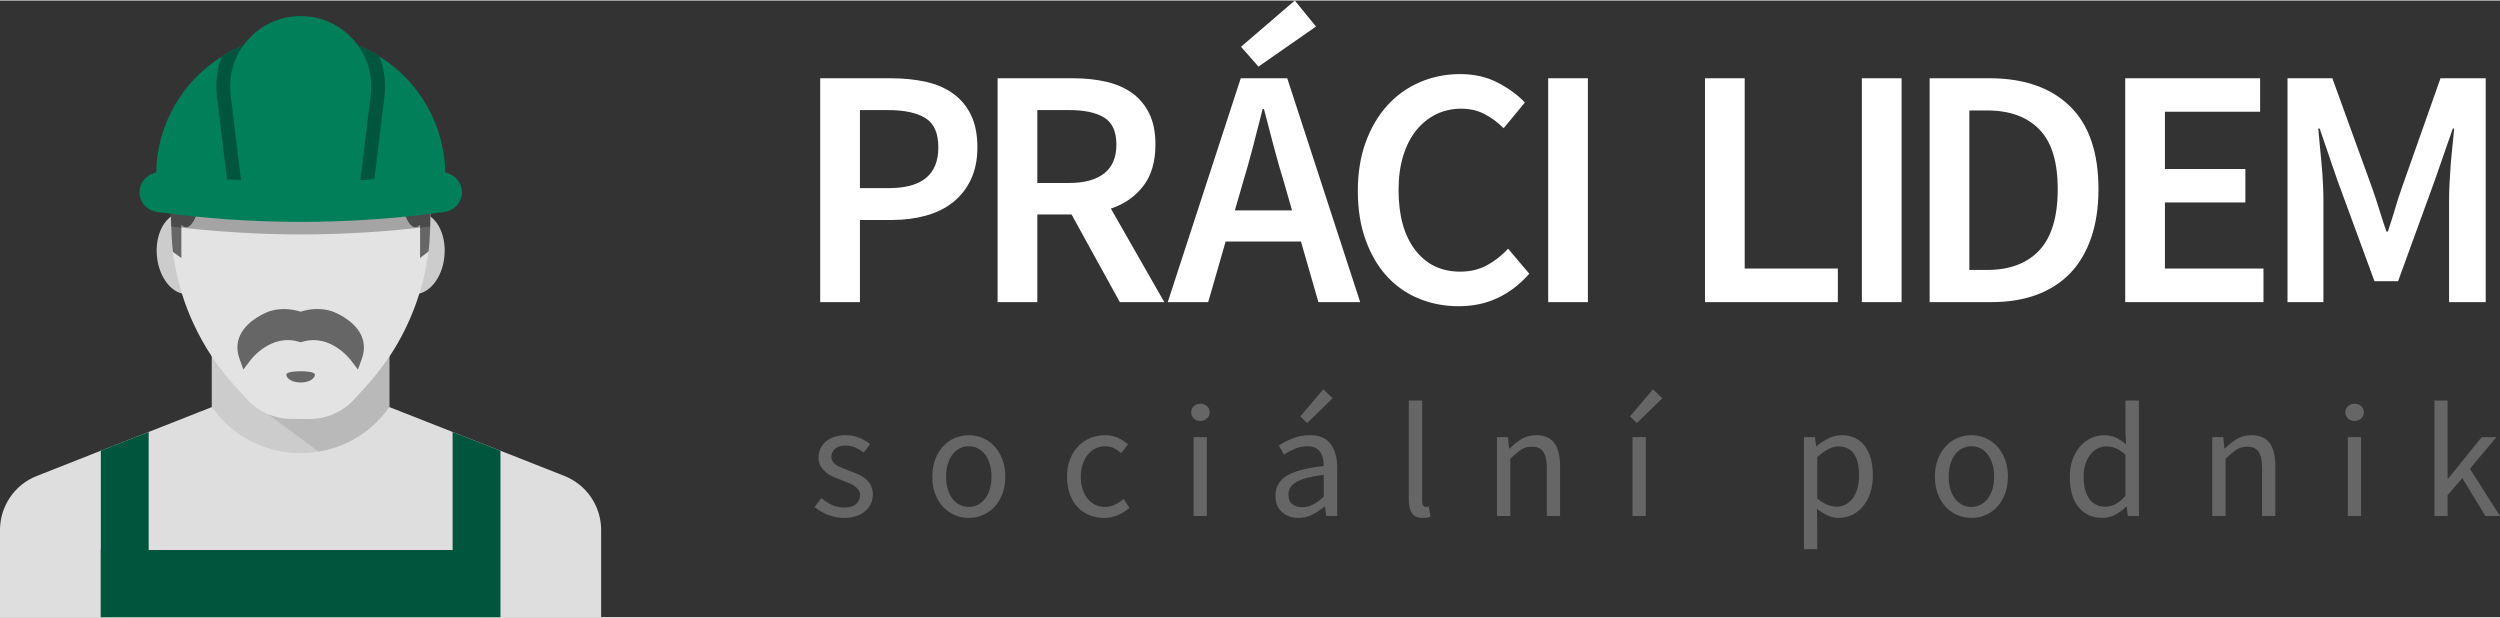
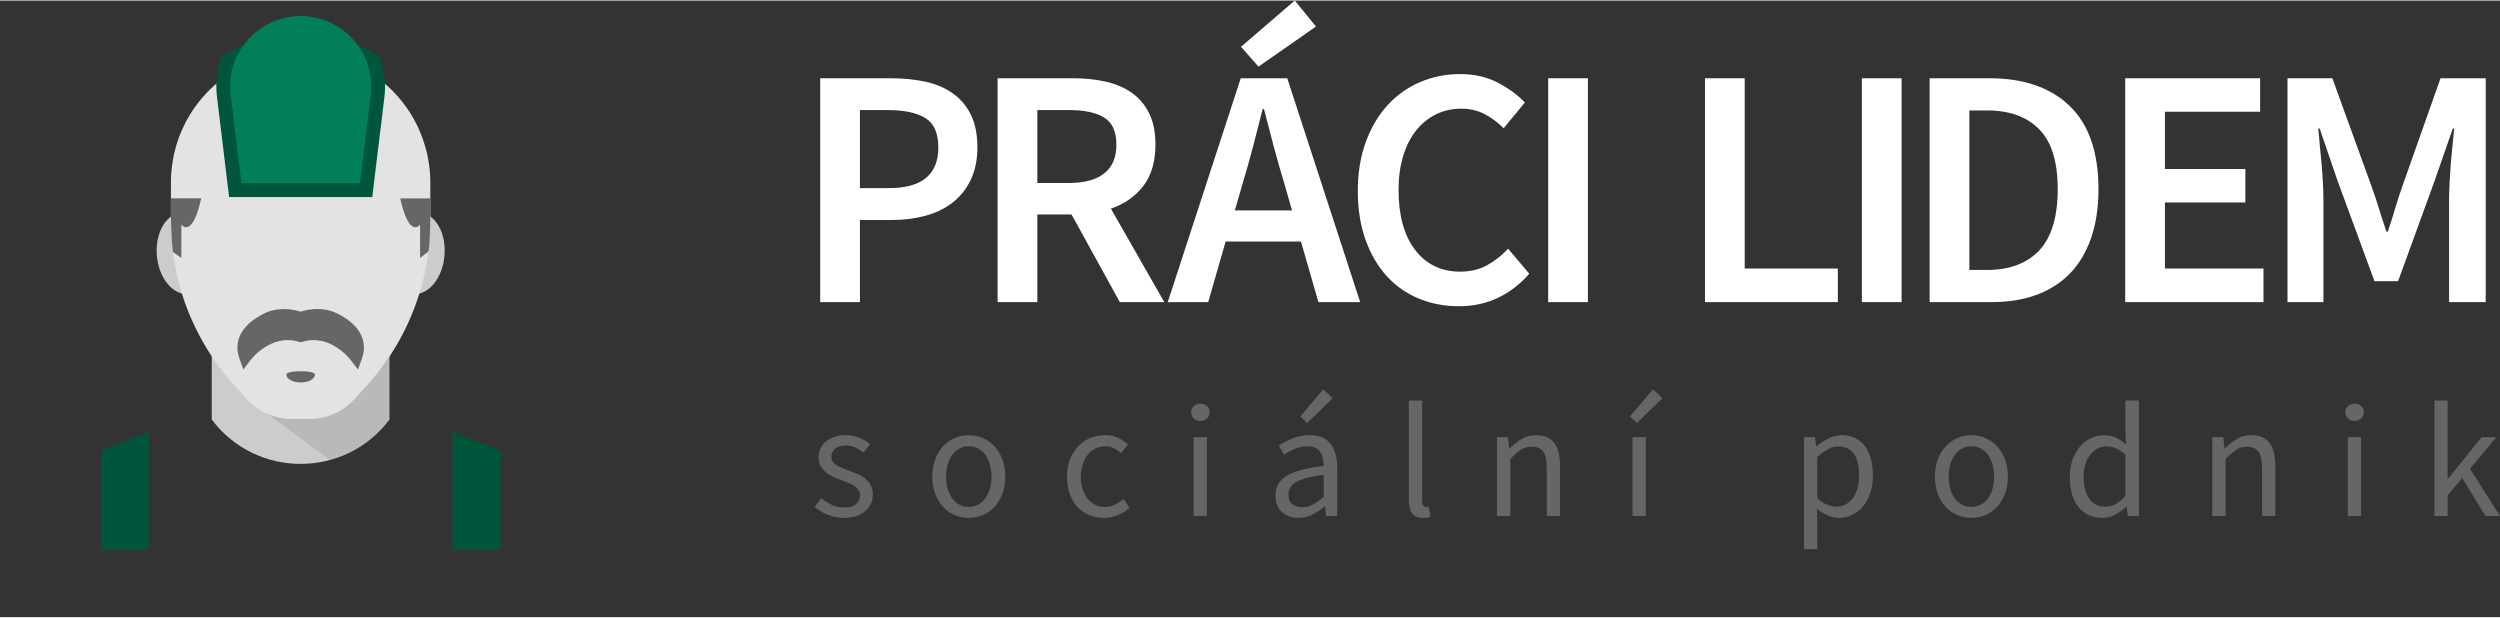
<svg xmlns="http://www.w3.org/2000/svg" xml:space="preserve" width="858px" height="212px" style="shape-rendering:geometricPrecision; text-rendering:geometricPrecision; image-rendering:optimizeQuality; fill-rule:evenodd; clip-rule:evenodd" viewBox="0 0 341.19 84.16">
  <rect x="0" y="0" width="341.19" height="84.16" fill="#333333" stroke="none" />
  <defs>
    <style type="text/css">  .fil6 {fill:#00563C} .fil9 {fill:#007F59} .fil7 {fill:#666666} .fil2 {fill:#CCCCCC} .fil5 {fill:#DEDEDE} .fil3 {fill:#E3E3E3} .fil1 {fill:#666666;fill-rule:nonzero} .fil0 {fill:white;fill-rule:nonzero} .fil4 {fill:#666666;fill-opacity:0.188} .fil8 {fill:black;fill-opacity:0.278}  </style>
  </defs>
  <g id="Layer_x0020_1">
    <path class="fil0" d="M111.94 10.61l9.63 0c1.68,0 3.24,0.15 4.69,0.46 1.45,0.31 2.7,0.84 3.76,1.59 1.06,0.75 1.89,1.72 2.48,2.92 0.59,1.2 0.89,2.69 0.89,4.46 0,1.68 -0.3,3.15 -0.89,4.39 -0.59,1.25 -1.41,2.29 -2.45,3.11 -1.05,0.83 -2.28,1.43 -3.7,1.82 -1.41,0.39 -2.95,0.59 -4.6,0.59l-4.39 0 0 11.21 -5.42 0 0 -30.55zm9.39 14.99c4.49,0 6.73,-1.85 6.73,-5.56 0,-1.93 -0.58,-3.26 -1.75,-3.99 -1.17,-0.73 -2.89,-1.1 -5.16,-1.1l-3.79 0 0 10.65 3.97 0zm20.24 -0.7l4.34 0c2.09,0 3.69,-0.44 4.79,-1.31 1.11,-0.87 1.66,-2.18 1.66,-3.92 0,-1.78 -0.55,-3.01 -1.66,-3.69 -1.1,-0.69 -2.7,-1.03 -4.79,-1.03l-4.34 0 0 9.95zm11.26 16.26l-6.59 -11.96 -4.67 0 0 11.96 -5.42 0 0 -30.55 10.32 0c1.59,0 3.07,0.15 4.44,0.46 1.37,0.31 2.56,0.82 3.55,1.52 1,0.7 1.78,1.63 2.36,2.78 0.58,1.15 0.87,2.59 0.87,4.3 0,2.33 -0.56,4.22 -1.66,5.65 -1.11,1.43 -2.58,2.46 -4.42,3.08l7.29 12.76 -6.07 0zm23.5 -12.52l-1.07 -3.74c-0.5,-1.62 -0.98,-3.28 -1.43,-5 -0.45,-1.71 -0.89,-3.41 -1.33,-5.09l-0.18 0c-0.44,1.71 -0.88,3.42 -1.31,5.12 -0.44,1.69 -0.91,3.35 -1.4,4.97l-1.08 3.74 7.8 0zm1.22 4.25l-10.28 0 -2.38 8.27 -5.52 0 9.96 -30.55 6.35 0 9.95 30.55 -5.7 0 -2.38 -8.27zm-8.18 -26.58l7.34 -6.31 2.89 3.55 -7.85 5.47 -2.38 -2.71zm29.72 35.41c-1.93,0 -3.74,-0.34 -5.42,-1.03 -1.68,-0.68 -3.14,-1.7 -4.37,-3.03 -1.23,-1.34 -2.2,-2.99 -2.92,-4.96 -0.71,-1.96 -1.07,-4.2 -1.07,-6.72 0,-2.5 0.37,-4.73 1.1,-6.71 0.73,-1.98 1.73,-3.65 2.99,-5.02 1.26,-1.37 2.74,-2.41 4.44,-3.13 1.69,-0.72 3.51,-1.08 5.44,-1.08 1.93,0 3.64,0.39 5.14,1.17 1.49,0.78 2.72,1.68 3.69,2.71l-2.9 3.51c-0.81,-0.81 -1.68,-1.46 -2.62,-1.94 -0.93,-0.49 -1.99,-0.73 -3.17,-0.73 -1.25,0 -2.39,0.26 -3.44,0.77 -1.04,0.52 -1.94,1.25 -2.71,2.2 -0.76,0.95 -1.35,2.11 -1.77,3.48 -0.42,1.37 -0.63,2.91 -0.63,4.63 0,3.48 0.75,6.22 2.26,8.19 1.51,1.98 3.56,2.97 6.15,2.97 1.37,0 2.58,-0.29 3.64,-0.86 1.06,-0.58 2.03,-1.33 2.9,-2.27l2.89 3.41c-1.24,1.43 -2.67,2.53 -4.27,3.29 -1.6,0.77 -3.39,1.15 -5.35,1.15zm12.2 -31.11l5.42 0 0 30.55 -5.42 0 0 -30.55zm21.4 0l5.42 0 0 25.97 12.71 0 0 4.58 -18.13 0 0 -30.55zm21.41 0l5.42 0 0 30.55 -5.42 0 0 -30.55zm9.25 0l8.18 0c4.67,0 8.32,1.26 10.93,3.78 2.62,2.52 3.93,6.31 3.93,11.35 0,2.52 -0.34,4.75 -1.01,6.68 -0.67,1.93 -1.63,3.55 -2.89,4.84 -1.26,1.29 -2.79,2.26 -4.58,2.92 -1.79,0.65 -3.83,0.98 -6.1,0.98l-8.46 0 0 -30.55zm7.81 26.16c3.11,0 5.5,-0.9 7.17,-2.69 1.66,-1.79 2.5,-4.57 2.5,-8.34 0,-3.74 -0.84,-6.46 -2.53,-8.17 -1.68,-1.72 -4.06,-2.57 -7.14,-2.57l-2.39 0 0 21.77 2.39 0zm18.88 -26.16l18.41 0 0 4.57 -12.99 0 0 7.81 10.98 0 0 4.57 -10.98 0 0 9.02 13.45 0 0 4.58 -18.87 0 0 -30.55zm22.15 0l6.12 0 5.42 14.95c0.34,0.96 0.67,1.95 0.98,2.96 0.31,1.01 0.64,2.02 0.98,3.02l0.19 0c0.34,-1 0.66,-2.01 0.96,-3.02 0.29,-1.01 0.61,-2 0.95,-2.96l5.28 -14.95 6.17 0 0 30.55 -5 0 0 -13.97c0,-0.72 0.02,-1.49 0.07,-2.34 0.05,-0.84 0.1,-1.69 0.16,-2.54 0.07,-0.86 0.14,-1.7 0.24,-2.52 0.09,-0.83 0.17,-1.6 0.23,-2.32l-0.19 0 -2.47 7.1 -5 13.74 -3.22 0 -5.05 -13.74 -2.43 -7.1 -0.19 0c0.07,0.72 0.14,1.49 0.21,2.32 0.08,0.82 0.16,1.66 0.24,2.52 0.08,0.85 0.14,1.7 0.18,2.54 0.05,0.85 0.07,1.62 0.07,2.34l0 13.97 -4.9 0 0 -30.55z" />
    <path class="fil1" d="M115.18 70.61c-0.76,0 -1.49,-0.14 -2.19,-0.42 -0.69,-0.28 -1.3,-0.63 -1.81,-1.06l0.91 -1.22c0.47,0.38 0.95,0.69 1.45,0.93 0.49,0.24 1.06,0.35 1.71,0.35 0.71,0 1.24,-0.16 1.59,-0.48 0.36,-0.33 0.54,-0.73 0.54,-1.2 0,-0.28 -0.08,-0.52 -0.23,-0.73 -0.14,-0.2 -0.33,-0.39 -0.56,-0.54 -0.23,-0.16 -0.49,-0.29 -0.79,-0.41 -0.29,-0.12 -0.59,-0.24 -0.88,-0.35 -0.39,-0.14 -0.77,-0.29 -1.15,-0.46 -0.39,-0.17 -0.73,-0.37 -1.03,-0.62 -0.3,-0.24 -0.55,-0.53 -0.74,-0.85 -0.2,-0.32 -0.29,-0.72 -0.29,-1.17 0,-0.43 0.08,-0.83 0.25,-1.21 0.17,-0.38 0.42,-0.7 0.73,-0.97 0.32,-0.28 0.71,-0.49 1.17,-0.64 0.45,-0.16 0.97,-0.24 1.55,-0.24 0.67,0 1.3,0.12 1.87,0.36 0.56,0.23 1.05,0.52 1.47,0.86l-0.87 1.15c-0.36,-0.28 -0.75,-0.51 -1.15,-0.69 -0.39,-0.17 -0.83,-0.26 -1.3,-0.26 -0.68,0 -1.18,0.15 -1.5,0.46 -0.31,0.31 -0.47,0.68 -0.47,1.09 0,0.25 0.06,0.47 0.2,0.65 0.13,0.19 0.31,0.35 0.53,0.49 0.22,0.14 0.47,0.26 0.76,0.37 0.29,0.12 0.59,0.23 0.9,0.35 0.38,0.15 0.77,0.3 1.16,0.46 0.39,0.16 0.74,0.37 1.05,0.61 0.31,0.24 0.57,0.54 0.76,0.9 0.2,0.35 0.3,0.78 0.3,1.28 0,0.44 -0.08,0.86 -0.25,1.24 -0.17,0.38 -0.42,0.72 -0.75,1.02 -0.34,0.29 -0.75,0.53 -1.24,0.7 -0.5,0.17 -1.06,0.25 -1.7,0.25zm17.04 0c-0.67,0 -1.3,-0.12 -1.9,-0.38 -0.59,-0.25 -1.12,-0.61 -1.58,-1.09 -0.46,-0.48 -0.82,-1.07 -1.09,-1.77 -0.28,-0.7 -0.41,-1.5 -0.41,-2.38 0,-0.9 0.13,-1.7 0.41,-2.4 0.27,-0.7 0.63,-1.3 1.09,-1.78 0.46,-0.49 0.99,-0.86 1.58,-1.11 0.6,-0.25 1.23,-0.38 1.9,-0.38 0.66,0 1.29,0.13 1.89,0.38 0.6,0.25 1.12,0.62 1.58,1.11 0.46,0.48 0.82,1.08 1.1,1.78 0.27,0.7 0.41,1.5 0.41,2.4 0,0.88 -0.14,1.68 -0.41,2.38 -0.28,0.7 -0.64,1.29 -1.1,1.77 -0.46,0.48 -0.98,0.84 -1.58,1.09 -0.6,0.26 -1.23,0.38 -1.89,0.38zm0 -1.5c0.45,0 0.88,-0.1 1.26,-0.3 0.38,-0.2 0.71,-0.48 0.98,-0.84 0.28,-0.37 0.49,-0.8 0.63,-1.3 0.15,-0.5 0.23,-1.06 0.23,-1.68 0,-0.62 -0.08,-1.19 -0.23,-1.69 -0.14,-0.51 -0.35,-0.95 -0.63,-1.32 -0.27,-0.37 -0.6,-0.65 -0.98,-0.85 -0.38,-0.2 -0.81,-0.3 -1.26,-0.3 -0.46,0 -0.88,0.1 -1.26,0.3 -0.39,0.2 -0.72,0.48 -0.99,0.85 -0.27,0.37 -0.48,0.81 -0.63,1.32 -0.15,0.5 -0.22,1.07 -0.22,1.69 0,0.62 0.07,1.18 0.22,1.68 0.15,0.5 0.36,0.93 0.63,1.3 0.27,0.36 0.6,0.64 0.99,0.84 0.38,0.2 0.8,0.3 1.26,0.3zm18.45 1.5c-0.71,0 -1.38,-0.12 -2,-0.38 -0.61,-0.25 -1.15,-0.61 -1.6,-1.09 -0.45,-0.48 -0.8,-1.07 -1.06,-1.77 -0.26,-0.7 -0.39,-1.5 -0.39,-2.38 0,-0.9 0.14,-1.7 0.42,-2.4 0.28,-0.7 0.66,-1.3 1.13,-1.78 0.47,-0.49 1.02,-0.86 1.65,-1.11 0.63,-0.25 1.29,-0.38 1.98,-0.38 0.71,0 1.31,0.13 1.81,0.38 0.51,0.25 0.95,0.54 1.33,0.88l-0.93 1.2c-0.31,-0.28 -0.64,-0.51 -0.98,-0.69 -0.35,-0.17 -0.74,-0.26 -1.16,-0.26 -0.49,0 -0.94,0.1 -1.35,0.3 -0.42,0.2 -0.77,0.48 -1.07,0.85 -0.29,0.37 -0.52,0.81 -0.69,1.32 -0.17,0.5 -0.26,1.07 -0.26,1.69 0,0.62 0.08,1.18 0.25,1.68 0.16,0.5 0.38,0.93 0.67,1.3 0.29,0.36 0.64,0.64 1.05,0.84 0.41,0.2 0.86,0.3 1.35,0.3 0.5,0 0.96,-0.11 1.39,-0.33 0.42,-0.21 0.8,-0.46 1.14,-0.76l0.79 1.22c-0.49,0.43 -1.02,0.76 -1.61,1.01 -0.59,0.24 -1.21,0.36 -1.86,0.36zm12.23 -11.02l1.81 0 0 10.76 -1.81 0 0 -10.76zm0.93 -2.21c-0.36,0 -0.66,-0.12 -0.9,-0.34 -0.24,-0.22 -0.36,-0.5 -0.36,-0.84 0,-0.35 0.12,-0.64 0.36,-0.85 0.24,-0.21 0.54,-0.32 0.9,-0.32 0.35,0 0.65,0.11 0.89,0.32 0.25,0.21 0.37,0.5 0.37,0.85 0,0.34 -0.12,0.62 -0.37,0.84 -0.24,0.22 -0.54,0.34 -0.89,0.34zm13.38 13.23c-0.9,0 -1.65,-0.26 -2.25,-0.8 -0.6,-0.53 -0.89,-1.28 -0.89,-2.25 0,-1.18 0.52,-2.09 1.57,-2.72 1.04,-0.62 2.72,-1.06 5.02,-1.31 0,-0.34 -0.03,-0.67 -0.1,-1 -0.07,-0.32 -0.18,-0.61 -0.34,-0.86 -0.16,-0.25 -0.39,-0.46 -0.68,-0.61 -0.28,-0.15 -0.65,-0.23 -1.09,-0.23 -0.62,0 -1.2,0.12 -1.75,0.35 -0.55,0.24 -1.03,0.5 -1.46,0.8l-0.71 -1.26c0.5,-0.33 1.11,-0.64 1.84,-0.94 0.72,-0.31 1.52,-0.46 2.39,-0.46 1.31,0 2.26,0.4 2.85,1.21 0.59,0.8 0.89,1.88 0.89,3.22l0 6.6 -1.51 0 -0.15 -1.29 -0.07 0c-0.51,0.43 -1.07,0.79 -1.66,1.1 -0.59,0.3 -1.22,0.45 -1.9,0.45zm0.53 -1.46c0.52,0 1,-0.12 1.46,-0.37 0.46,-0.24 0.94,-0.6 1.46,-1.07l0 -2.99c-0.9,0.12 -1.66,0.26 -2.27,0.42 -0.61,0.17 -1.1,0.36 -1.48,0.58 -0.38,0.22 -0.65,0.47 -0.82,0.76 -0.17,0.29 -0.25,0.6 -0.25,0.94 0,0.62 0.18,1.07 0.55,1.33 0.37,0.27 0.82,0.4 1.35,0.4zm-0.27 -12.39l3.12 -3.7 1.29 1.22 -3.48 3.38 -0.93 -0.9zm16.73 13.85c-0.7,0 -1.19,-0.21 -1.49,-0.62 -0.29,-0.41 -0.44,-1.02 -0.44,-1.81l0 -13.59 1.82 0 0 13.72c0,0.29 0.05,0.5 0.15,0.62 0.1,0.12 0.22,0.18 0.36,0.18 0.05,0 0.11,0 0.16,0 0.05,0 0.13,-0.02 0.23,-0.05l0.25 1.37c-0.12,0.06 -0.26,0.11 -0.42,0.14 -0.17,0.03 -0.37,0.04 -0.62,0.04zm10.1 -11.02l1.51 0 0.15 1.55 0.07 0c0.52,-0.52 1.06,-0.95 1.63,-1.3 0.56,-0.34 1.22,-0.52 1.98,-0.52 1.13,0 1.96,0.36 2.49,1.07 0.52,0.7 0.78,1.75 0.78,3.14l0 6.82 -1.81 0 0 -6.58c0,-1.02 -0.16,-1.75 -0.49,-2.2 -0.32,-0.45 -0.84,-0.68 -1.55,-0.68 -0.56,0 -1.05,0.14 -1.48,0.42 -0.43,0.29 -0.92,0.7 -1.46,1.24l0 7.8 -1.82 0 0 -10.76zm18.5 0l1.81 0 0 10.76 -1.81 0 0 -10.76zm-0.34 -2.83l3.13 -3.7 1.28 1.22 -3.48 3.38 -0.93 -0.9zm23.74 2.83l1.5 0 0.16 1.24 0.06 0c0.49,-0.42 1.03,-0.77 1.61,-1.06 0.58,-0.3 1.19,-0.45 1.82,-0.45 0.7,0 1.31,0.13 1.84,0.39 0.53,0.26 0.97,0.63 1.33,1.11 0.35,0.48 0.62,1.05 0.81,1.72 0.18,0.67 0.27,1.43 0.27,2.27 0,0.92 -0.12,1.73 -0.37,2.45 -0.25,0.71 -0.59,1.32 -1.02,1.82 -0.43,0.51 -0.92,0.88 -1.48,1.14 -0.56,0.26 -1.15,0.39 -1.77,0.39 -0.51,0 -1,-0.11 -1.5,-0.33 -0.49,-0.22 -0.99,-0.53 -1.49,-0.91l0.04 1.88 0 3.63 -1.81 0 0 -15.29zm4.45 9.49c0.44,0 0.85,-0.1 1.22,-0.3 0.38,-0.19 0.7,-0.47 0.98,-0.84 0.27,-0.36 0.48,-0.8 0.64,-1.34 0.15,-0.53 0.23,-1.12 0.23,-1.79 0,-0.59 -0.05,-1.13 -0.15,-1.61 -0.11,-0.49 -0.27,-0.91 -0.5,-1.25 -0.23,-0.35 -0.52,-0.62 -0.89,-0.81 -0.36,-0.19 -0.79,-0.29 -1.29,-0.29 -0.46,0 -0.92,0.13 -1.38,0.38 -0.47,0.25 -0.97,0.61 -1.5,1.08l0 5.64c0.49,0.42 0.96,0.71 1.42,0.88 0.46,0.17 0.86,0.25 1.22,0.25zm18.4 1.53c-0.66,0 -1.29,-0.12 -1.89,-0.38 -0.6,-0.25 -1.13,-0.61 -1.58,-1.09 -0.46,-0.48 -0.83,-1.07 -1.1,-1.77 -0.27,-0.7 -0.41,-1.5 -0.41,-2.38 0,-0.9 0.14,-1.7 0.41,-2.4 0.27,-0.7 0.64,-1.3 1.1,-1.78 0.45,-0.49 0.98,-0.86 1.58,-1.11 0.6,-0.25 1.23,-0.38 1.89,-0.38 0.66,0 1.3,0.13 1.89,0.38 0.6,0.25 1.13,0.62 1.59,1.11 0.45,0.48 0.82,1.08 1.09,1.78 0.27,0.7 0.41,1.5 0.41,2.4 0,0.88 -0.14,1.68 -0.41,2.38 -0.27,0.7 -0.64,1.29 -1.09,1.77 -0.46,0.48 -0.99,0.84 -1.59,1.09 -0.59,0.26 -1.23,0.38 -1.89,0.38zm0 -1.5c0.46,0 0.88,-0.1 1.26,-0.3 0.39,-0.2 0.71,-0.48 0.99,-0.84 0.27,-0.37 0.48,-0.8 0.63,-1.3 0.15,-0.5 0.22,-1.06 0.22,-1.68 0,-0.62 -0.07,-1.19 -0.22,-1.69 -0.15,-0.51 -0.36,-0.95 -0.63,-1.32 -0.28,-0.37 -0.6,-0.65 -0.99,-0.85 -0.38,-0.2 -0.8,-0.3 -1.26,-0.3 -0.46,0 -0.88,0.1 -1.26,0.3 -0.38,0.2 -0.71,0.48 -0.99,0.85 -0.27,0.37 -0.48,0.81 -0.63,1.32 -0.14,0.5 -0.22,1.07 -0.22,1.69 0,0.62 0.08,1.18 0.22,1.68 0.15,0.5 0.36,0.93 0.63,1.3 0.28,0.36 0.61,0.64 0.99,0.84 0.38,0.2 0.8,0.3 1.26,0.3zm17.88 1.5c-1.36,0 -2.44,-0.49 -3.25,-1.46 -0.8,-0.97 -1.2,-2.36 -1.2,-4.16 0,-0.87 0.13,-1.66 0.38,-2.36 0.26,-0.7 0.6,-1.29 1.03,-1.78 0.43,-0.49 0.92,-0.86 1.49,-1.13 0.56,-0.26 1.15,-0.4 1.77,-0.4 0.62,0 1.15,0.11 1.61,0.33 0.46,0.23 0.92,0.53 1.4,0.91l-0.09 -1.83 0 -4.14 1.84 0 0 15.76 -1.51 0 -0.15 -1.27 -0.07 0c-0.43,0.42 -0.92,0.77 -1.47,1.08 -0.56,0.3 -1.15,0.45 -1.78,0.45zm0.39 -1.53c0.51,0 0.98,-0.12 1.42,-0.36 0.44,-0.25 0.89,-0.62 1.33,-1.12l0 -5.62c-0.46,-0.41 -0.9,-0.71 -1.32,-0.88 -0.42,-0.17 -0.85,-0.25 -1.29,-0.25 -0.43,0 -0.83,0.1 -1.21,0.3 -0.38,0.2 -0.7,0.48 -0.98,0.84 -0.29,0.36 -0.51,0.79 -0.67,1.29 -0.16,0.51 -0.24,1.07 -0.24,1.69 0,1.29 0.26,2.31 0.77,3.03 0.52,0.72 1.25,1.08 2.19,1.08zm14.6 -9.49l1.51 0 0.15 1.55 0.07 0c0.51,-0.52 1.06,-0.95 1.62,-1.3 0.57,-0.34 1.23,-0.52 1.99,-0.52 1.13,0 1.96,0.36 2.49,1.07 0.52,0.7 0.78,1.75 0.78,3.14l0 6.82 -1.81 0 0 -6.58c0,-1.02 -0.17,-1.75 -0.49,-2.2 -0.32,-0.45 -0.84,-0.68 -1.55,-0.68 -0.56,0 -1.05,0.14 -1.48,0.42 -0.43,0.29 -0.92,0.7 -1.46,1.24l0 7.8 -1.82 0 0 -10.76zm18.5 0l1.81 0 0 10.76 -1.81 0 0 -10.76zm0.93 -2.21c-0.36,0 -0.66,-0.12 -0.9,-0.34 -0.24,-0.22 -0.37,-0.5 -0.37,-0.84 0,-0.35 0.13,-0.64 0.37,-0.85 0.24,-0.21 0.54,-0.32 0.9,-0.32 0.35,0 0.65,0.11 0.89,0.32 0.25,0.21 0.37,0.5 0.37,0.85 0,0.34 -0.12,0.62 -0.37,0.84 -0.24,0.22 -0.54,0.34 -0.89,0.34zm10.9 -2.79l1.79 0 0 10.66 0.07 0 4.58 -5.66 2.01 0 -3.61 4.31 4.1 6.45 -1.99 0 -3.15 -5.18 -2.01 2.34 0 2.84 -1.79 0 0 -15.76z" />
    <g id="_483823016">
      <path class="fil2" d="M28.91 57.2l0 0 0 0 0 0 0 0c6.08,8.05 18.16,8.05 24.23,0l0.01 0 0 0 0 -8.87 -24.25 0 0 8.87 0.01 0z" />
      <path class="fil2" d="M29.03 34.17c0.27,3.07 -1.22,5.71 -3.32,5.89 -2.11,0.18 -4.03,-2.16 -4.3,-5.22 -0.27,-3.07 1.22,-5.71 3.33,-5.89 2.1,-0.19 4.03,2.15 4.29,5.22z" />
      <path class="fil2" d="M60.66 34.84c-0.26,3.06 -2.19,5.4 -4.29,5.22 -2.11,-0.18 -3.6,-2.82 -3.33,-5.89 0.27,-3.07 2.2,-5.4 4.3,-5.22 2.11,0.18 3.59,2.82 3.32,5.89z" />
    </g>
    <path class="fil3" d="M58.73 24.69l0 5.81c0,0.11 0,0.22 -0.02,0.33 0.02,0.08 0,0.15 0,0.24 0,0.1 0,0.22 -0.02,0.32 -0.01,0.94 -0.08,1.86 -0.2,2.79 0,0.01 0,0.05 -0.02,0.07 -0.05,0.46 -0.12,0.9 -0.19,1.36 -0.27,1.52 -0.61,3.03 -1.08,4.48 -1.45,4.63 -3.89,8.91 -7.19,12.51l-1.69 1.85c-1.54,1.69 -3.73,2.65 -6.02,2.65l-2.56 0c-2.28,0 -4.47,-0.98 -6,-2.65l-1.68 -1.85c-2.34,-2.54 -4.25,-5.45 -5.67,-8.54 -1.23,-2.65 -2.1,-5.46 -2.58,-8.36 -0.09,-0.46 -0.14,-0.93 -0.21,-1.39 0,-0.05 -0.02,-0.08 -0.02,-0.13 -0.11,-0.91 -0.18,-1.85 -0.2,-2.77l0 -0.19c0,-0.02 -0.02,-0.02 -0.02,-0.04 -0.01,-0.12 -0.01,-0.24 -0.01,-0.35l0 -0.33c-0.02,-0.14 -0.02,-0.25 -0.02,-0.39l0 -5.32c0,-0.97 0.08,-1.93 0.25,-2.87l0 -0.05c0.11,-0.67 0.24,-1.3 0.43,-1.93 0.21,-0.74 0.46,-1.45 0.77,-2.14 2.7,-6.29 8.96,-10.7 16.26,-10.7 7.26,0 13.51,4.39 16.22,10.67 0.3,0.7 0.56,1.42 0.78,2.17 0.19,0.63 0.34,1.26 0.44,1.93l0 0.05c0.16,0.91 0.25,1.83 0.25,2.77z" />
    <g id="_483824480">
      <g>
        <path class="fil4" d="M50.02 52.6l-1.69 1.85c-1.54,1.69 -3.73,2.65 -6.02,2.65l-2.56 0c-1.11,0 -2.19,-0.24 -3.19,-0.67l8.43 6.26c3.08,-0.83 5.95,-2.62 8.09,-5.41 0.02,-0.03 0.04,-0.05 0.07,-0.08l0 -8.68c-0.95,1.43 -1.97,2.81 -3.13,4.08z" />
      </g>
    </g>
-     <path class="fil5" d="M82.04 72.26l0 11.9 -82.04 0 0 -11.9c0,-3.26 2,-6.2 5.04,-7.38l8.72 -3.44 6.53 -2.56 8.6 -3.39 0.03 0.02 0.02 0c2.95,4.17 7.52,6.26 12.08,6.26 4.58,0 9.16,-2.09 12.1,-6.26l0.02 0 0.02 -0.02 8.61 3.39 6.53 2.56 8.72 3.44c3.02,1.19 5.02,4.12 5.02,7.38z" />
    <g id="_483826280">
      <polygon class="fil6" points="20.29,58.88 20.29,75 13.76,75 13.76,61.44 " />
      <polygon class="fil6" points="68.3,61.44 68.3,75 61.77,75 61.77,58.88 " />
-       <rect class="fil6" x="13.74" y="74.99" width="54.56" height="9.17" />
    </g>
    <g id="_483829568">
      <path class="fil7" d="M23.31 27c0,2.15 0.04,5.33 0.28,7.18 0,0.05 0.02,0.08 0.02,0.14l1.14 0.82 0 -4.55c0,0 1.47,2.02 2.71,-3.59l-4.15 0 0 0 0 0z" />
      <path class="fil7" d="M54.62 27c1.24,5.61 2.71,3.59 2.71,3.59l0 4.55 1.14 -0.89c0.02,-0.02 0.02,-0.05 0.02,-0.07 0.23,-1.39 0.27,-4.84 0.26,-7.18l-4.13 0 0 0z" />
    </g>
    <g id="_483828152">
      <g>
-         <path class="fil8" d="M58.73 24.69l0 5.81c0,0.11 0,0.22 -0.02,0.33 -5.86,0.73 -11.79,1.09 -17.67,1.09 -5.88,0 -11.83,-0.38 -17.69,-1.09l0 -0.33c-0.02,-0.13 -0.02,-0.25 -0.02,-0.39l0 -5.32c0,-0.97 0.08,-1.93 0.25,-2.87 5.76,0.75 11.64,1.13 17.46,1.13 5.81,0 11.69,-0.38 17.45,-1.13 0.15,0.91 0.24,1.83 0.24,2.77z" />
-       </g>
+         </g>
    </g>
-     <path class="fil9" d="M60.77 23.81l0 1.12 -39.46 0 0 -1.12c0,-6.82 3.58,-12.81 8.97,-16.17 2.93,-1.84 6.4,-2.9 10.1,-2.9l1.31 0c3.71,0 7.17,1.05 10.1,2.89 5.39,3.37 8.98,9.36 8.98,16.18z" />
    <path class="fil6" d="M52.47 13.13l-1.44 11.8 -0.22 1.89 -19.54 0 -0.23 -1.89 -1.43 -11.8c-0.23,-1.88 0,-3.76 0.67,-5.49 2.93,-1.84 6.4,-2.91 10.1,-2.91l1.31 0c3.71,0 7.17,1.06 10.1,2.9 0.66,1.73 0.91,3.62 0.68,5.5z" />
    <path class="fil9" d="M49.13 24.93l-16.18 0 -1.47 -12.03c-0.69,-5.73 3.78,-10.78 9.56,-10.78 5.77,0 10.25,5.05 9.55,10.78l-1.46 12.03z" />
-     <path class="fil9" d="M60.62 28.86c-13,1.8 -26.17,1.8 -39.16,0 -1.56,-0.21 -2.63,-1.62 -2.39,-3.1 0.24,-1.49 1.64,-2.5 3.13,-2.29 12.5,1.72 25.18,1.72 37.67,0 1.5,-0.21 2.9,0.8 3.14,2.29 0.24,1.48 -0.83,2.89 -2.39,3.1z" />
    <g id="_484123752">
      <path class="fil7" d="M49.27 45.63c-1.05,-2.19 -3.87,-3.19 -4.02,-3.24 -1.83,-0.57 -3.52,-0.16 -4.22,0.08 -0.7,-0.23 -2.39,-0.65 -4.24,-0.07 -0.12,0.04 -2.94,1.04 -4,3.24 -0.48,1.01 -0.52,2.1 -0.11,3.23l0.53 1.49 0.96 -1.26c0.11,-0.15 2.81,-3.67 6.62,-2.53l0.25 0.08 0.24 -0.08c3.79,-1.14 6.5,2.38 6.61,2.53l0.96 1.26 0.54 -1.49c0.4,-1.13 0.36,-2.22 -0.12,-3.24z" />
      <path class="fil7" d="M42.98 51.04c0,0.6 -0.87,1.09 -1.95,1.09 -1.08,0 -1.95,-0.49 -1.95,-1.09 0,-0.6 3.9,-0.6 3.9,0z" />
    </g>
  </g>
</svg>